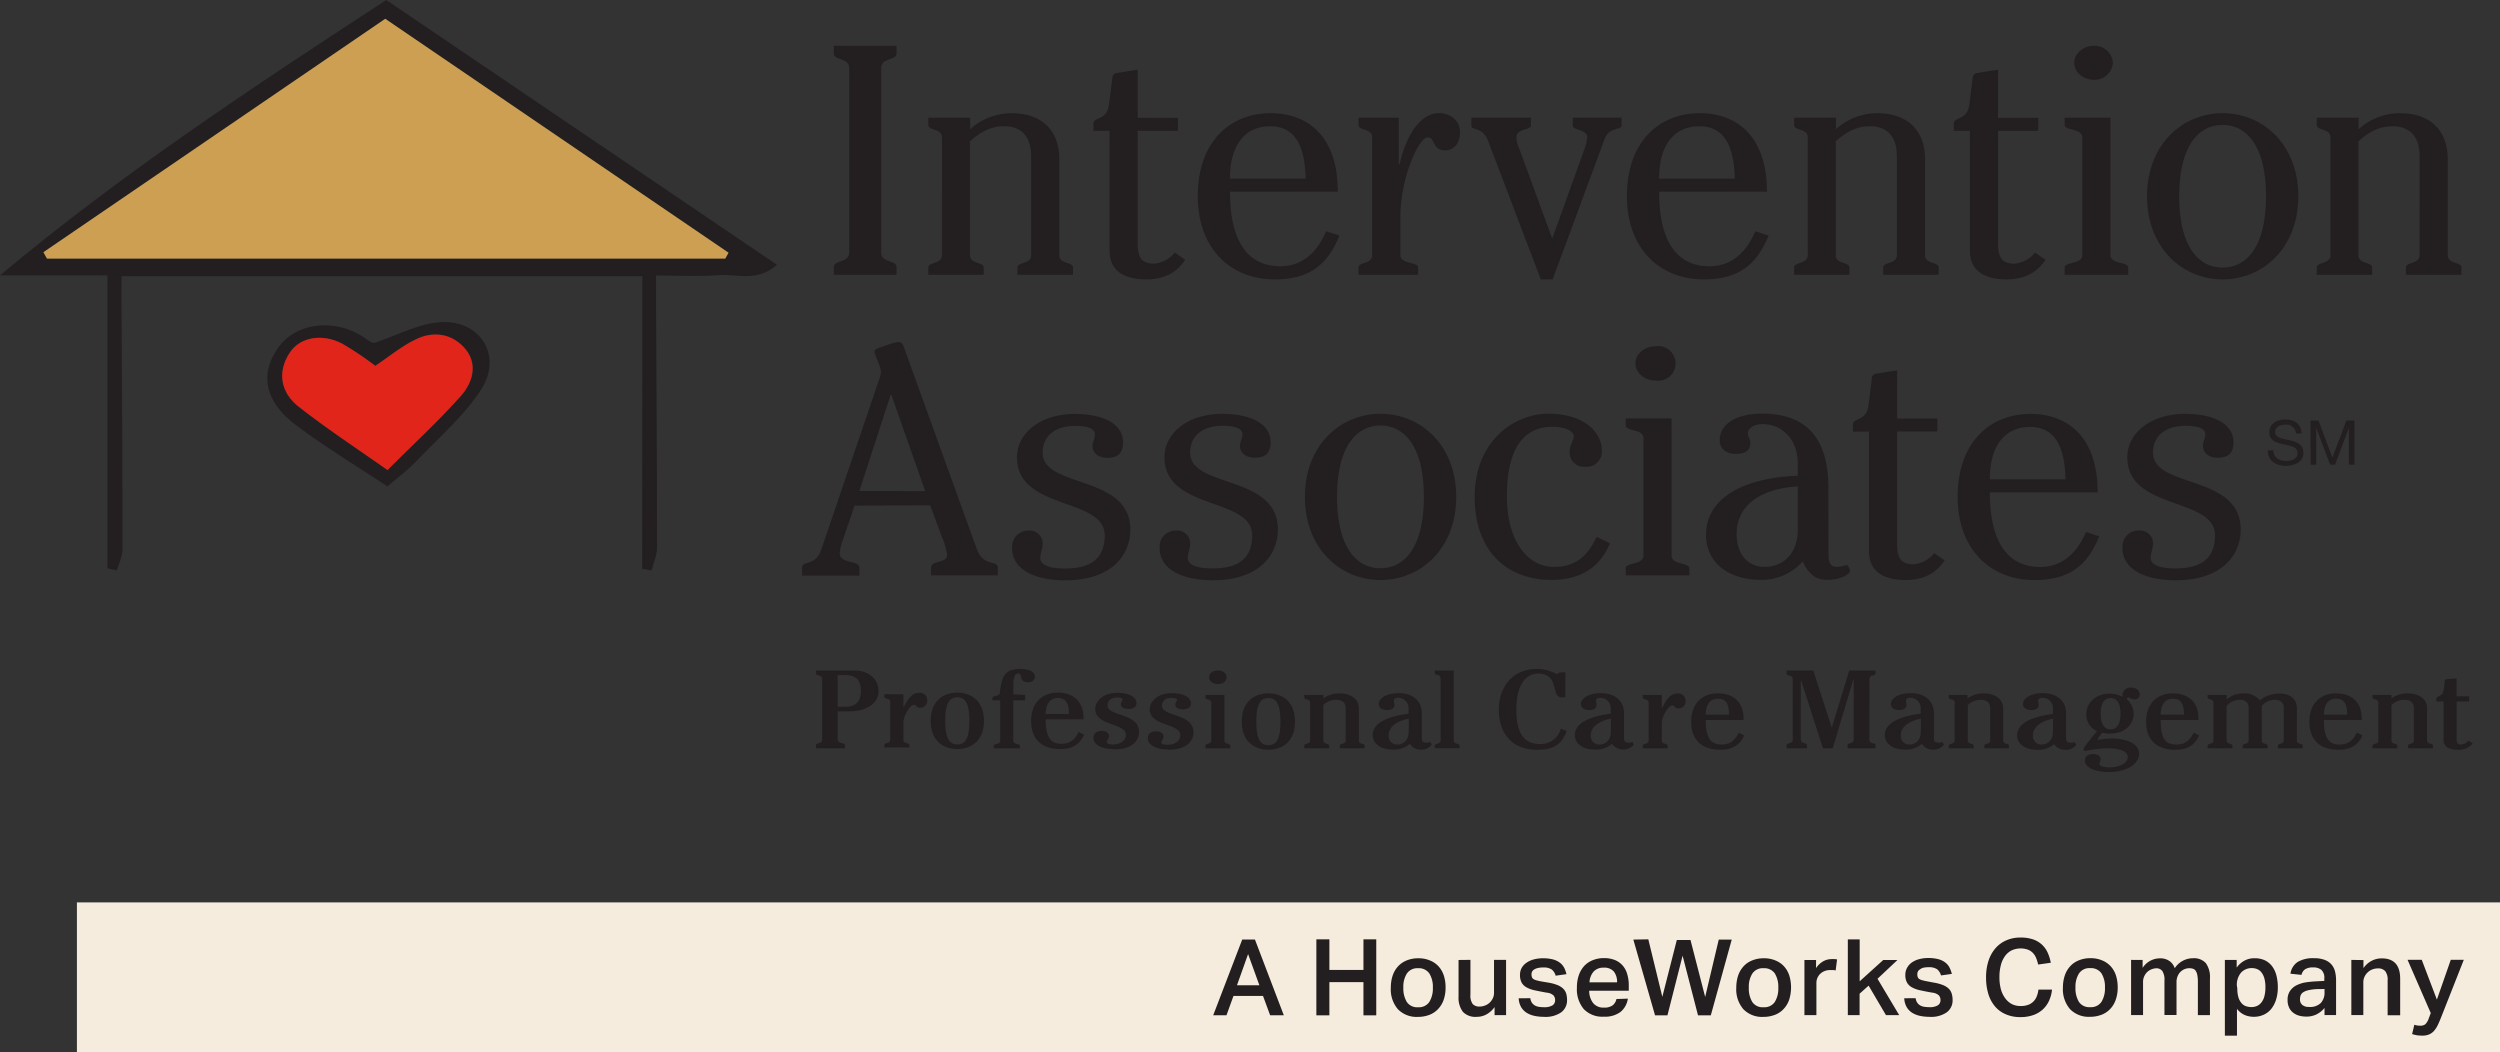
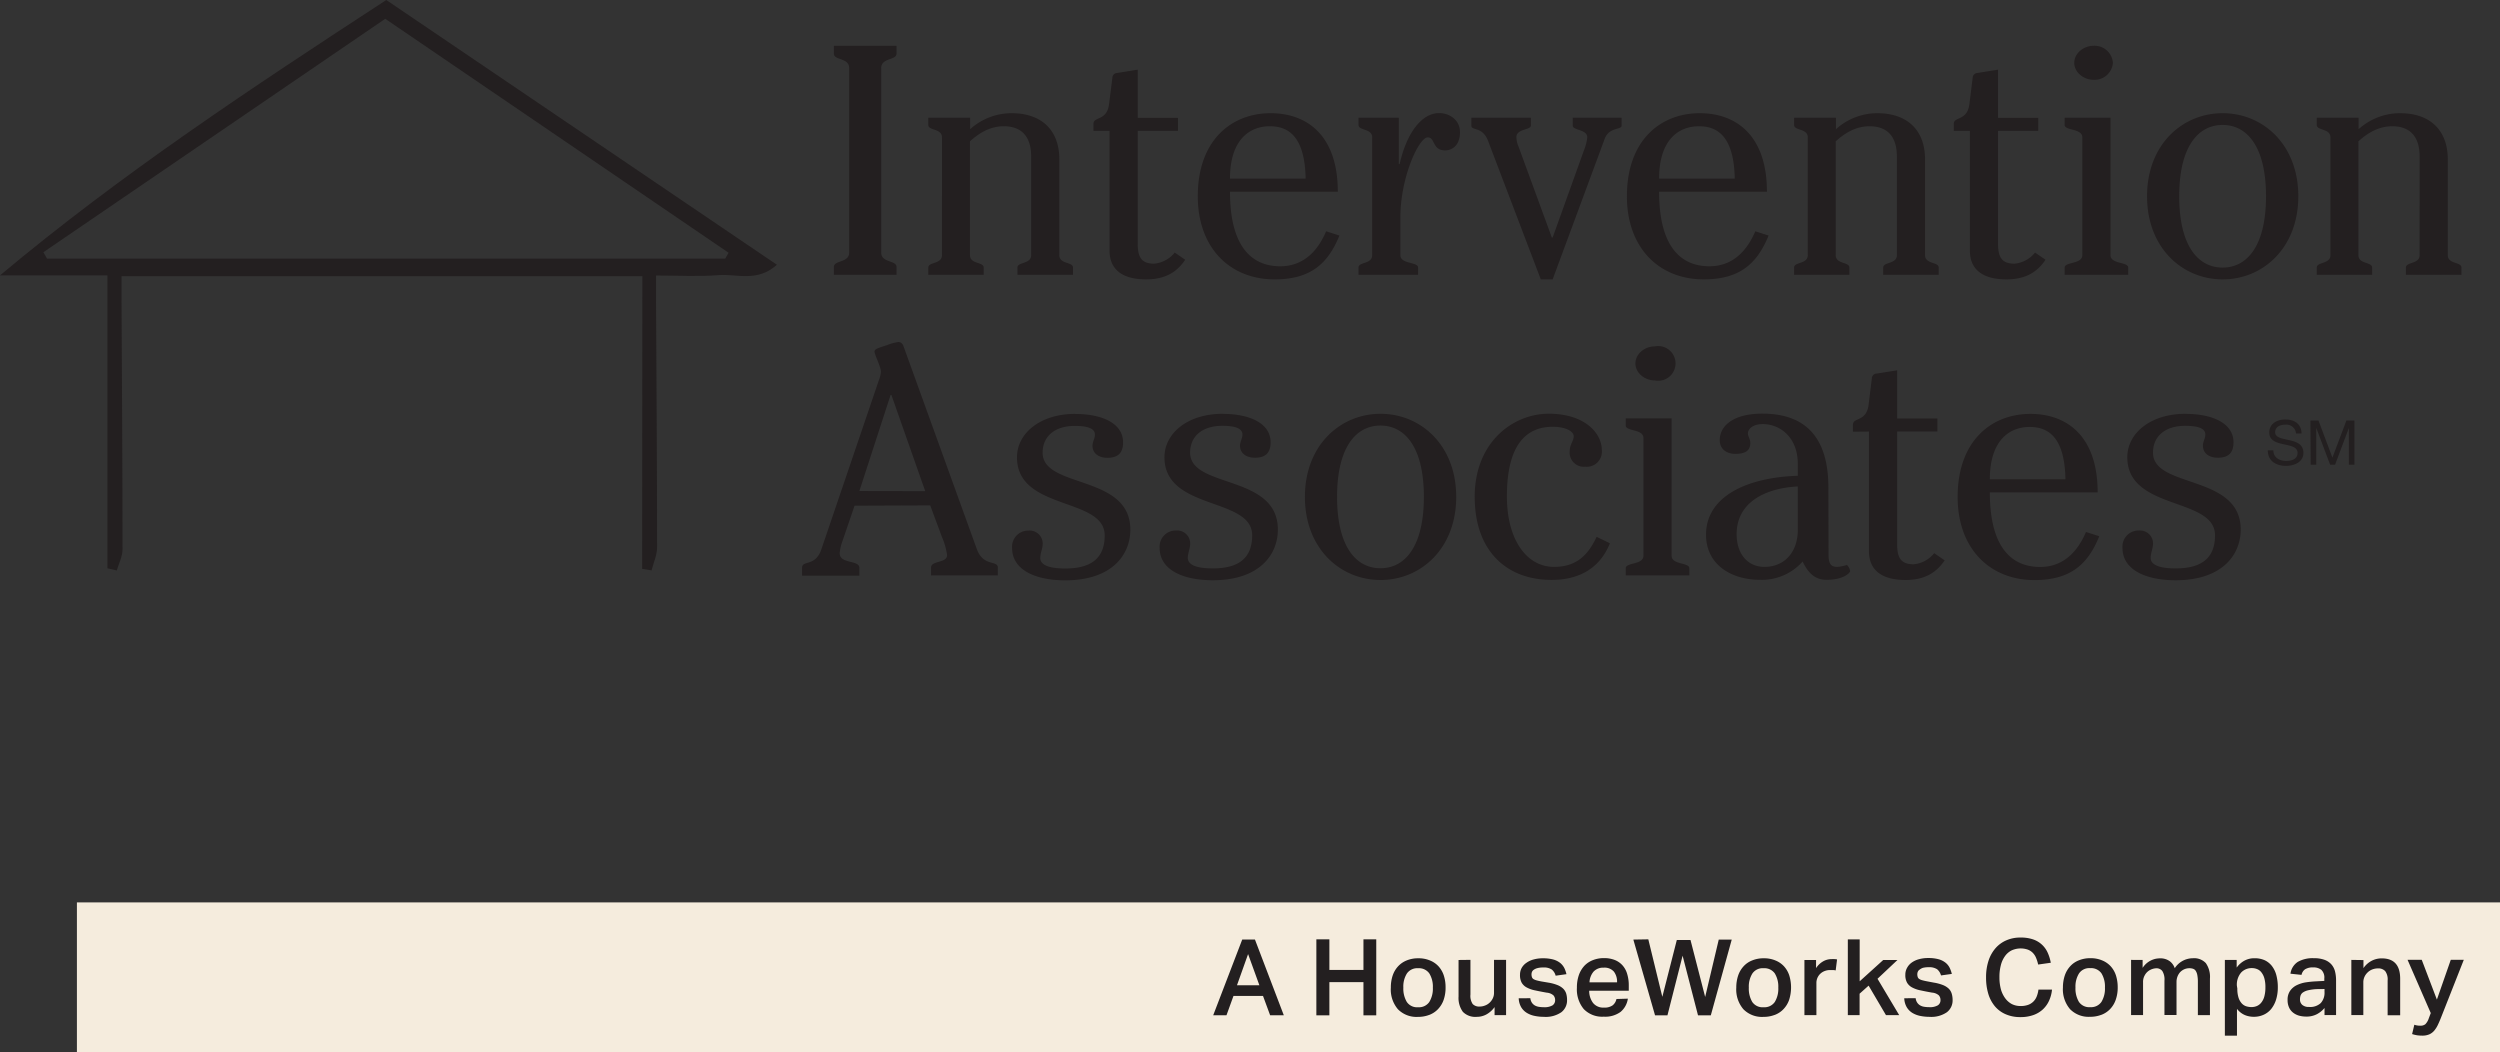
<svg xmlns="http://www.w3.org/2000/svg" viewBox="0 0 576 242.38">
  <rect x="0" y="0" width="576" height="242.38" fill="#333333" stroke="none" />
  <defs>
    <style>.cls-1{fill:none;}.cls-2{fill:#f5ecdd;}.cls-3{clip-path:url(#clip-path);}.cls-4{fill:#231f20;}.cls-5{fill:#cc9f53;}.cls-6{fill:#e1251b;}</style>
    <clipPath id="clip-path" transform="translate(0 0)">
      <rect class="cls-1" width="576" height="242.38" />
    </clipPath>
  </defs>
  <g id="Layer_2" data-name="Layer 2">
    <g id="Layer_1-2" data-name="Layer 1">
      <rect class="cls-2" x="17.72" y="207.91" width="558.28" height="34.47" />
      <g class="cls-3">
        <path class="cls-4" d="M555.75,238.25a8.31,8.31,0,0,0,1.15.28,8.49,8.49,0,0,0,1.17.08,4.05,4.05,0,0,0,1.65-.3,3.25,3.25,0,0,0,1.16-.89,6.49,6.49,0,0,0,.88-1.45c.27-.57.54-1.23.84-2l5.06-12.83h-3l-3.2,9.17-3.49-9.17H554.7l5.35,12.27-.46,1.22a3.53,3.53,0,0,1-.78,1.34,1.75,1.75,0,0,1-1.15.35,4.07,4.07,0,0,1-1.4-.22Zm-14-17.09v12.71h2.76v-7.58a3,3,0,0,1,.26-1.21,3.21,3.21,0,0,1,.7-1,3.11,3.11,0,0,1,1.06-.7,3.58,3.58,0,0,1,1.36-.26,2.11,2.11,0,0,1,1.66.63,3.18,3.18,0,0,1,.56,2.16v8H553v-8.41q0-4.69-4.25-4.69a5,5,0,0,0-2.29.54,5.29,5.29,0,0,0-1.92,1.71v-1.86Zm-6.18,12.71h2.66v-7.94a8.41,8.41,0,0,0-.23-2.07,3.87,3.87,0,0,0-.82-1.63,3.94,3.94,0,0,0-1.57-1.07,6.93,6.93,0,0,0-2.51-.39,6.86,6.86,0,0,0-3.69.85,3.87,3.87,0,0,0-1.69,2.72l2.55.27a2.1,2.1,0,0,1,.81-1.28,3.4,3.4,0,0,1,1.92-.44,2.88,2.88,0,0,1,1.82.55,2.42,2.42,0,0,1,.7,2V226l-1.88.1a23.36,23.36,0,0,0-2.35.23,7.45,7.45,0,0,0-2.11.65,4,4,0,0,0-1.53,1.29,3.56,3.56,0,0,0-.59,2.13,4,4,0,0,0,.33,1.7,3.18,3.18,0,0,0,.91,1.19,3.94,3.94,0,0,0,1.35.7,6.16,6.16,0,0,0,1.69.23,5.15,5.15,0,0,0,2.49-.56,5.92,5.92,0,0,0,1.74-1.42Zm0-6v.73a3.5,3.5,0,0,1-.88,2.52A3.57,3.57,0,0,1,532,232a2.26,2.26,0,0,1-1.55-.47,1.61,1.61,0,0,1-.53-1.29,2.73,2.73,0,0,1,.13-.87,1.48,1.48,0,0,1,.55-.71,3.6,3.6,0,0,1,1.19-.5,11.26,11.26,0,0,1,2-.27Zm-20.19-.74a4.27,4.27,0,0,1,1-3.08,3.33,3.33,0,0,1,2.46-1,3.08,3.08,0,0,1,1.17.22,2.27,2.27,0,0,1,1,.74,3.91,3.91,0,0,1,.69,1.37,7.33,7.33,0,0,1,.25,2.09,7.77,7.77,0,0,1-.24,2.08A3.84,3.84,0,0,1,521,231a2.64,2.64,0,0,1-1,.78,3.16,3.16,0,0,1-1.27.25,4.05,4.05,0,0,1-1.26-.2,2.48,2.48,0,0,1-1-.68,3.55,3.55,0,0,1-.72-1.31,6.71,6.71,0,0,1-.27-2.07Zm-2.77,11.49h2.79v-6.18a4.58,4.58,0,0,0,1.84,1.44,5.35,5.35,0,0,0,2,.39,5.41,5.41,0,0,0,2.32-.48,4.74,4.74,0,0,0,1.75-1.36,6.49,6.49,0,0,0,1.11-2.16,9.36,9.36,0,0,0,.39-2.79,10.63,10.63,0,0,0-.33-2.75,6,6,0,0,0-1-2.12,4.59,4.59,0,0,0-1.67-1.36,5.54,5.54,0,0,0-2.35-.47,4.75,4.75,0,0,0-2.33.55,5.43,5.43,0,0,0-1.8,1.6v-1.76h-2.72ZM491,221.16v12.71h2.76v-7.6a3,3,0,0,1,.35-1.49,3.06,3.06,0,0,1,.81-1,3.19,3.19,0,0,1,1-.53,3.37,3.37,0,0,1,.88-.16,1.71,1.71,0,0,1,1.39.62,3.67,3.67,0,0,1,.5,2.24v7.9h2.78v-7.65a3.42,3.42,0,0,1,.2-1.14,3.27,3.27,0,0,1,.57-1,3,3,0,0,1,.95-.71,2.92,2.92,0,0,1,1.29-.27,2.37,2.37,0,0,1,.83.14,1.15,1.15,0,0,1,.6.49,2.79,2.79,0,0,1,.36,1,8.22,8.22,0,0,1,.12,1.54v7.63h2.78v-8.38a5.5,5.5,0,0,0-.95-3.6,3.69,3.69,0,0,0-3-1.12,5,5,0,0,0-4.16,2.3,3.33,3.33,0,0,0-1.17-1.63,3.66,3.66,0,0,0-2.1-.65,6.08,6.08,0,0,0-1,.08,4.77,4.77,0,0,0-3.13,2.12v-1.83Zm-6.85,12.66a5.48,5.48,0,0,0,2-1.31,5.88,5.88,0,0,0,1.3-2.12,8.44,8.44,0,0,0,.47-2.92,9,9,0,0,0-.4-2.71,5.84,5.84,0,0,0-1.2-2.11,5.48,5.48,0,0,0-2-1.38,6.69,6.69,0,0,0-2.69-.5,6.78,6.78,0,0,0-2.66.49,5.29,5.29,0,0,0-2,1.37,5.94,5.94,0,0,0-1.24,2.12,8.59,8.59,0,0,0-.43,2.76,7,7,0,0,0,1.64,5,6,6,0,0,0,4.62,1.76,7.09,7.09,0,0,0,2.54-.44m-5.12-3a6,6,0,0,1-.79-3.3,5.68,5.68,0,0,1,.82-3.26,2.87,2.87,0,0,1,2.58-1.21,2.93,2.93,0,0,1,2.58,1.19,5.81,5.81,0,0,1,.81,3.28,5.87,5.87,0,0,1-.81,3.31,2.9,2.9,0,0,1-2.58,1.21,2.87,2.87,0,0,1-2.61-1.22M469.66,228a6.52,6.52,0,0,1-.4,1.58,3.45,3.45,0,0,1-.77,1.18,3.33,3.33,0,0,1-1.21.76,5,5,0,0,1-1.75.27,4.5,4.5,0,0,1-2-.45A4.57,4.57,0,0,1,462,230a6.39,6.39,0,0,1-1-2.09,10.68,10.68,0,0,1-.33-2.77,10.44,10.44,0,0,1,.32-2.73,6,6,0,0,1,.94-2.09,4.18,4.18,0,0,1,1.53-1.34,5.06,5.06,0,0,1,3.71-.2,3.14,3.14,0,0,1,1.16.73,3.51,3.51,0,0,1,.77,1.16,8.68,8.68,0,0,1,.49,1.56l2.91-.41a9.63,9.63,0,0,0-.75-2.4,5.65,5.65,0,0,0-3.38-3,8.64,8.64,0,0,0-2.84-.41,8,8,0,0,0-3.22.62,7,7,0,0,0-2.52,1.81,8.33,8.33,0,0,0-1.63,2.9,12.14,12.14,0,0,0-.57,3.86,12.84,12.84,0,0,0,.52,3.8,8.11,8.11,0,0,0,1.54,2.88,6.71,6.71,0,0,0,2.5,1.82,8.29,8.29,0,0,0,3.36.64,8.68,8.68,0,0,0,3-.48,6.32,6.32,0,0,0,2.2-1.33,6.26,6.26,0,0,0,1.41-2,7.93,7.93,0,0,0,.66-2.52Zm-30.92,2a4.39,4.39,0,0,0,.58,2.07,3.88,3.88,0,0,0,1.3,1.31,5.68,5.68,0,0,0,1.82.69,10.51,10.51,0,0,0,2.12.21,6.32,6.32,0,0,0,4-1.06,3.42,3.42,0,0,0,1.32-2.8,5.17,5.17,0,0,0-.2-1.47,2.76,2.76,0,0,0-.69-1.16,4.21,4.21,0,0,0-1.35-.84,10,10,0,0,0-2.11-.56L444,226.1c-.44-.08-.81-.17-1.1-.25a2.46,2.46,0,0,1-.7-.29.84.84,0,0,1-.35-.44,1.94,1.94,0,0,1-.1-.69,1.48,1.48,0,0,1,.11-.53,1.1,1.1,0,0,1,.41-.49A2.72,2.72,0,0,1,443,223a4.89,4.89,0,0,1,1.32-.15,3.32,3.32,0,0,1,2,.47,2.83,2.83,0,0,1,.89,1.42l2.49-.35a6.75,6.75,0,0,0-.49-1.39,3.44,3.44,0,0,0-.93-1.17,4.4,4.4,0,0,0-1.59-.81,8.81,8.81,0,0,0-2.44-.29,7.76,7.76,0,0,0-2.11.27,5.14,5.14,0,0,0-1.67.77,3.6,3.6,0,0,0-1.08,1.22,3.19,3.19,0,0,0-.4,1.6,3.51,3.51,0,0,0,.4,1.82,2.9,2.9,0,0,0,1.17,1.1,6.8,6.8,0,0,0,1.93.67c.77.17,1.65.34,2.66.52a2.69,2.69,0,0,1,1.56.63,1.62,1.62,0,0,1,.38,1.08,1.38,1.38,0,0,1-.62,1.22,3.61,3.61,0,0,1-2,.42,7,7,0,0,1-1.15-.09,2.68,2.68,0,0,1-.94-.33,2.08,2.08,0,0,1-.67-.65,2.21,2.21,0,0,1-.34-1Zm-13-13.56v17.45h2.71v-4.94l2.08-1.86,4,6.8h3.05l-5-8.38,4.6-4.33H433.9l-5.43,4.91v-9.65Zm-10,4.74v12.71h2.76v-7.46a2.91,2.91,0,0,1,.82-2,3,3,0,0,1,1-.67,3.42,3.42,0,0,1,1.37-.26q.34,0,.66,0a2.7,2.7,0,0,1,.59.09l.32-2.54a5.17,5.17,0,0,0-.55-.07,6.81,6.81,0,0,0-.7,0,3.88,3.88,0,0,0-2,.54,4.76,4.76,0,0,0-1.59,1.54v-1.88Zm-6.85,12.66a5.39,5.39,0,0,0,2-1.31,5.9,5.9,0,0,0,1.31-2.12,9.44,9.44,0,0,0,.06-5.63,5.84,5.84,0,0,0-1.2-2.11,5.48,5.48,0,0,0-2-1.38,6.69,6.69,0,0,0-2.69-.5,6.78,6.78,0,0,0-2.66.49,5.29,5.29,0,0,0-2,1.37,5.94,5.94,0,0,0-1.24,2.12,8.59,8.59,0,0,0-.43,2.76,7,7,0,0,0,1.64,5,6,6,0,0,0,4.62,1.76,7.09,7.09,0,0,0,2.54-.44m-5.12-3a6,6,0,0,1-.79-3.3,5.68,5.68,0,0,1,.82-3.26,2.87,2.87,0,0,1,2.58-1.21,2.93,2.93,0,0,1,2.58,1.19,5.81,5.81,0,0,1,.81,3.28,5.87,5.87,0,0,1-.81,3.31,2.9,2.9,0,0,1-2.58,1.21,2.87,2.87,0,0,1-2.61-1.22m-27.4-14.37,5,17.45h2.86l3.49-13.74,3.55,13.74h2.95l4.82-17.45H396l-3.13,13.22-3.38-13.13h-3.15L383,229.67l-3.23-13.25Zm-10.1,9.85a4.08,4.08,0,0,1,.93-2.46,3,3,0,0,1,2.34-.92,2.86,2.86,0,0,1,2.35.91,3.81,3.81,0,0,1,.73,2.47Zm6.21,3.84a2.5,2.5,0,0,1-.88,1.46,3.21,3.21,0,0,1-2,.52,3,3,0,0,1-2.52-1.08,4.64,4.64,0,0,1-.88-2.81h9.12V227a8.64,8.64,0,0,0-.35-2.53,5.08,5.08,0,0,0-1.05-2,4.74,4.74,0,0,0-1.78-1.27,6.59,6.59,0,0,0-2.54-.45,6.75,6.75,0,0,0-2.51.45,5.39,5.39,0,0,0-2,1.32,6.21,6.21,0,0,0-1.27,2.14,8.72,8.72,0,0,0-.45,2.91,7.08,7.08,0,0,0,1.58,4.92,5.88,5.88,0,0,0,4.61,1.75,6,6,0,0,0,3.86-1.09,4.85,4.85,0,0,0,1.69-3.06ZM349.91,230a4.39,4.39,0,0,0,.58,2.07,3.82,3.82,0,0,0,1.31,1.31,5.51,5.51,0,0,0,1.82.69,10.34,10.34,0,0,0,2.11.21,6.32,6.32,0,0,0,4-1.06,3.42,3.42,0,0,0,1.32-2.8,5.18,5.18,0,0,0-.19-1.47,2.79,2.79,0,0,0-.7-1.16,4.1,4.1,0,0,0-1.35-.84,9.8,9.8,0,0,0-2.11-.56l-1.59-.27c-.44-.08-.81-.17-1.1-.25a2.73,2.73,0,0,1-.7-.29.84.84,0,0,1-.35-.44,1.94,1.94,0,0,1-.1-.69,1.48,1.48,0,0,1,.11-.53,1.13,1.13,0,0,1,.42-.49,2.51,2.51,0,0,1,.82-.37,4.79,4.79,0,0,1,1.32-.15,3.29,3.29,0,0,1,2,.47,2.7,2.7,0,0,1,.89,1.42l2.49-.35a6.72,6.72,0,0,0-.48-1.39,3.7,3.7,0,0,0-.93-1.17,4.57,4.57,0,0,0-1.59-.81,8.89,8.89,0,0,0-2.45-.29,7.81,7.81,0,0,0-2.11.27,5,5,0,0,0-1.66.77A3.53,3.53,0,0,0,350.6,223a3.3,3.3,0,0,0-.39,1.6,3.62,3.62,0,0,0,.39,1.82,2.9,2.9,0,0,0,1.17,1.1,6.91,6.91,0,0,0,1.93.67c.77.17,1.66.34,2.67.52a2.65,2.65,0,0,1,1.55.63,1.62,1.62,0,0,1,.38,1.08,1.4,1.4,0,0,1-.61,1.22,3.67,3.67,0,0,1-2,.42,7.06,7.06,0,0,1-1.15-.09,2.76,2.76,0,0,1-.94-.33,2.08,2.08,0,0,1-.67-.65,2.32,2.32,0,0,1-.34-1Zm-13.86-8.82v8.43a5.4,5.4,0,0,0,1,3.52,4,4,0,0,0,3.19,1.15,4.65,4.65,0,0,0,2.2-.54,5.71,5.71,0,0,0,1.91-1.71v1.86H347V221.16h-2.78v7.58a2.85,2.85,0,0,1-.3,1.32,3.27,3.27,0,0,1-.76,1,3.08,3.08,0,0,1-1.06.63,3.32,3.32,0,0,1-1.18.22,2.06,2.06,0,0,1-1.61-.58,3.35,3.35,0,0,1-.52-2.18v-8Zm-6.76,12.66a5.44,5.44,0,0,0,2-1.31,5.9,5.9,0,0,0,1.31-2.12,8.44,8.44,0,0,0,.46-2.92,8.7,8.7,0,0,0-.4-2.71,5.84,5.84,0,0,0-1.2-2.11,5.39,5.39,0,0,0-2-1.38,6.69,6.69,0,0,0-2.69-.5,6.78,6.78,0,0,0-2.66.49,5.46,5.46,0,0,0-2,1.37,5.94,5.94,0,0,0-1.24,2.12,8.59,8.59,0,0,0-.42,2.76,7,7,0,0,0,1.63,5,6,6,0,0,0,4.62,1.76,7.18,7.18,0,0,0,2.55-.44m-5.12-3a6,6,0,0,1-.8-3.3,5.68,5.68,0,0,1,.82-3.26,2.9,2.9,0,0,1,2.58-1.21,2.93,2.93,0,0,1,2.58,1.19,5.81,5.81,0,0,1,.82,3.28,5.87,5.87,0,0,1-.82,3.31,2.9,2.9,0,0,1-2.58,1.21,2.85,2.85,0,0,1-2.6-1.22m-20.84,3.08h3v-7.65h7.85v7.65h2.95V216.42h-2.95v7.06h-7.85v-7.06h-3ZM285,227l2.56-7.18,2.6,7.18Zm-5.48,6.92h3.06l1.61-4.45H291l1.64,4.45h3.15l-6.65-17.45h-2.93Z" transform="translate(0 0)" />
        <path class="cls-4" d="M10,58.11l.83,1.47H167.1l.76-1.35L88.76,4.33,10,58.11m138,5.53H28c0,1.89,0,3.67,0,5.45.09,19.16.23,38.33.23,57.49,0,1.62-.86,3.24-1.32,4.86l-2.16-.51V63.45H0C28,40,58.06,20.19,89,0l90,61c-4.56,4.11-9.27,2.05-13.44,2.39-4.53.37-9.12.09-14.41.09v5.63c.1,19,.24,38,.24,57,0,1.77-.82,3.54-1.27,5.31l-2.17-.36Z" transform="translate(0 0)" />
-         <path class="cls-4" d="M89.3,108.31c6.15-6.17,11.87-11.42,17-17.21,2.59-2.95,4-7.08.91-10.71A9,9,0,0,0,96.1,78.06c-3.37,1.53-6.3,4-9.63,6.23a75.55,75.55,0,0,0-7.63-5.11c-4.63-2.41-9.6-1.46-11.92,1.87-2.93,4.18-2.58,9.11,1.87,12.63,6.46,5.1,13.4,9.6,20.51,14.63m-.06,3.75c-7.33-4.86-14.44-9.14-21-14.08-7.45-5.57-8.53-12.17-3.77-18.36,4.13-5.36,12.92-6.24,19.35-1.9,1.1.75,2.12,1.62,2.82,1.14,4.85-1.61,9.61-4.19,14.56-4.61,9.37-.79,14.74,7.7,9.62,15.56-4,6.12-9.79,11.08-14.9,16.44-1.84,1.93-4,3.54-6.63,5.81" transform="translate(0 0)" />
-         <path class="cls-5" d="M10,58.11,88.76,4.33l79.1,53.9c-.25.45-.5.9-.76,1.35H10.82L10,58.11" transform="translate(0 0)" />
-         <path class="cls-6" d="M89.3,108.31c-7.11-5-14-9.53-20.51-14.63-4.45-3.52-4.8-8.45-1.87-12.63,2.32-3.33,7.29-4.28,11.92-1.87a75.55,75.55,0,0,1,7.63,5.11c3.33-2.21,6.26-4.7,9.63-6.23,4-1.81,8.16-1.15,11.09,2.33s1.68,7.76-.91,10.71c-5.11,5.79-10.83,11-17,17.21" transform="translate(0 0)" />
        <path class="cls-4" d="M503.57,95.34c-8.25,0-13.44,4.6-13.44,10,0,12.36,20.21,9.12,20.21,18,0,5.51-3.43,7.62-9.08,7.62-4.45,0-5.75-1.13-5.75-2.42,0-1.13.55-2.18.55-3.31a3,3,0,0,0-3.24-3,3.71,3.71,0,0,0-3.8,4c0,5.12,5.47,7.46,12.24,7.46,10.75,0,15-5.88,15-11.68,0-12.82-20.21-9.42-20.21-17.72,0-3.69,2.69-6.18,7.42-6.18,3.34,0,4.64.76,4.64,2,0,.9-.56,1.66-.56,2.56,0,1.81,1.48,2.79,3.43,2.79,2.32,0,3.62-1,3.62-3.54,0-4.45-4.92-6.56-11-6.56m-45.14,15.07c0-8.89,4.45-12.06,9.17-12.06,4.36,0,8.07,2.42,8.25,12.06Zm22.15,12.14c-1.85,4.37-5.1,8.06-10.57,8.06-5.74,0-11.58-3.46-11.58-17.18h24.84c0-13.12-7.23-18.09-15.48-18.09-8.9,0-16.78,6.11-16.78,19.14,0,11.91,7.42,19.15,17.71,19.15,8.34,0,12.33-3.69,14.92-10.1Zm-50-23.14V127c0,4.52,3.15,6.63,8.44,6.63,4.17,0,6.95-1.51,9-4.52l-2.41-1.66a6.85,6.85,0,0,1-4.73,2.56c-2.69,0-3.8-1.2-3.8-4.52V99.41h9.27v-3h-9.27V85.32l-4.73.75a1.14,1.14,0,0,0-1.11,1.13l-.74,6c-.46,4.07-3.62,2.87-3.62,4.68v1.58ZM414.21,122.1c0,5.05-3,8.51-7.69,8.51-3.8,0-6.4-2.93-6.4-7.53,0-7.46,6.77-10.63,14.09-11Zm7.05-9.8c0-13.12-6.86-17-15.21-17-6.67,0-9.82,2.79-9.82,6.11,0,2,1.48,3.16,3.61,3.16,2.6,0,3.43-1,3.43-2.49,0-.9-.55-1.58-.55-2.18,0-1.06,1.11-2.19,3.43-2.19,4,0,8.06,3.09,8.06,9.12v2.79c-11.86.38-21.14,4.82-21.14,13.57,0,6.93,5.85,10.4,12.43,10.4a12.54,12.54,0,0,0,9.83-4.22c1.39,2.94,3.05,4.22,5.56,4.22,3.8,0,5.37-1.58,5.37-2a2.3,2.3,0,0,0-.74-1.43,8.42,8.42,0,0,1-2.22.45c-1.3,0-2-.52-2-2.78ZM376.8,83.73c0,2.19,2.13,3.92,4.45,3.92a4,4,0,1,0,0-7.84c-2.32,0-4.45,1.74-4.45,3.92m12.42,48.84v-1.65c0-1.36-4.08-.76-4.08-2.87V96.4H374.57v1.65c0,1.36,4.08.76,4.08,2.87v27.13c0,2.11-4.08,1.51-4.08,2.87v1.65Zm-21.36-8.89c-2.13,4.6-5,6.93-9.83,6.93-6.12,0-10.84-6-10.84-16.28,0-12.36,4.82-16,10.56-16,3,0,4.83,1.06,4.83,2.19s-.93,1.81-.93,3.54a3.27,3.27,0,0,0,3.61,3.47,3.48,3.48,0,0,0,3.8-3.84c0-3.85-3.89-8.37-12.23-8.37-8.16,0-17.06,6.48-17.06,19.14s7.51,19.15,17.71,19.15c7.32,0,11.49-3.54,13.44-8.44Zm-59.8-9.2c0-11.3,4.27-16.43,10-16.43s10,5.13,10,16.43-4.27,16.44-10,16.44-10-5.13-10-16.44m-7.41,0c0,11.91,8.15,19.15,17.43,19.15s17.43-7.24,17.43-19.15-8.16-19.14-17.43-19.14-17.43,7.24-17.43,19.14M281.73,95.34c-8.25,0-13.44,4.6-13.44,10,0,12.36,20.21,9.12,20.21,18,0,5.51-3.43,7.62-9.08,7.62-4.45,0-5.75-1.13-5.75-2.42,0-1.13.55-2.18.55-3.31a3,3,0,0,0-3.24-3,3.71,3.71,0,0,0-3.8,4c0,5.12,5.47,7.46,12.24,7.46,10.75,0,15-5.88,15-11.68,0-12.82-20.22-9.42-20.22-17.72,0-3.69,2.69-6.18,7.42-6.18,3.34,0,4.64.76,4.64,2,0,.9-.56,1.66-.56,2.56,0,1.81,1.48,2.79,3.43,2.79,2.32,0,3.62-1,3.62-3.54,0-4.45-4.92-6.56-11-6.56m-34,0c-8.25,0-13.44,4.6-13.44,10,0,12.36,20.21,9.12,20.21,18,0,5.51-3.43,7.62-9.09,7.62-4.45,0-5.75-1.13-5.75-2.42,0-1.13.56-2.18.56-3.31a3,3,0,0,0-3.25-3,3.71,3.71,0,0,0-3.8,4c0,5.12,5.47,7.46,12.24,7.46,10.75,0,15-5.88,15-11.68,0-12.82-20.21-9.42-20.21-17.72,0-3.69,2.69-6.18,7.42-6.18,3.33,0,4.63.76,4.63,2,0,.9-.56,1.66-.56,2.56,0,1.81,1.49,2.79,3.43,2.79,2.32,0,3.62-1,3.62-3.54,0-4.45-4.91-6.56-11-6.56M198,113.13,205.19,91h.19l7.79,22.16Zm16.32,3.31,2.69,7.24a16,16,0,0,1,1.2,4.22c0,1.89-3.7,1.21-3.7,2.87v1.8h15.39v-1.8c0-1.74-3.34-.16-4.83-4.23L208.25,80c-.27-.9-.74-1.2-1.29-1.2a12.18,12.18,0,0,0-2.69.75c-2.13.68-2.78.91-2.78,1.43,0,.76,1.48,3.55,1.48,4.68a6.53,6.53,0,0,1-.46,1.88l-13.26,39c-1.39,4.14-4.45,2.41-4.45,4.3v1.8H198v-1.8c0-1.89-4.54-.83-4.54-3.4a10.78,10.78,0,0,1,.65-2.79l2.78-8.14Z" transform="translate(0 0)" />
        <path class="cls-4" d="M546.54,63.31V61.65c0-1.35-3.16-.75-3.16-2.86V32.56c2-1.81,4.55-3.47,7.79-3.47,4.45,0,6.31,2.79,6.31,6.94V58.79c0,2.11-3.16,1.51-3.16,2.86v1.66h12.8V61.65c0-1.35-3.15-.75-3.15-2.86V36.7c0-6.7-4.08-10.62-11-10.62a14.23,14.23,0,0,0-9.55,3.69V27.13h-9.64v1.66c0,1.36,3.15.75,3.15,2.86V58.79c0,2.11-3.15,1.51-3.15,2.86v1.66ZM502.09,45.22c0-11.3,4.27-16.43,10-16.43s10,5.13,10,16.43-4.27,16.43-10,16.43-10-5.12-10-16.43m-7.41,0c0,11.91,8.15,19.15,17.42,19.15s17.43-7.24,17.43-19.15-8.15-19.14-17.43-19.14-17.42,7.23-17.42,19.14M477.91,14.47c0,2.18,2.14,3.92,4.45,3.92a4.23,4.23,0,0,0,4.45-3.92,4.22,4.22,0,0,0-4.45-3.92c-2.31,0-4.45,1.73-4.45,3.92m12.43,48.84V61.65c0-1.35-4.08-.75-4.08-2.86V27.13H475.69v1.66c0,1.36,4.08.75,4.08,2.86V58.79c0,2.11-4.08,1.51-4.08,2.86v1.66ZM453.86,30.15V57.73c0,4.53,3.15,6.64,8.43,6.64,4.17,0,7-1.51,9-4.53l-2.42-1.65a6.86,6.86,0,0,1-4.72,2.56c-2.69,0-3.8-1.21-3.8-4.52V30.15h9.27v-3h-9.27V16.05l-4.73.76a1.15,1.15,0,0,0-1.12,1.13l-.74,5.95c-.46,4.07-3.61,2.87-3.61,4.67v1.59ZM426.1,63.31V61.65c0-1.35-3.15-.75-3.15-2.86V32.56c2-1.81,4.54-3.47,7.79-3.47,4.45,0,6.3,2.79,6.3,6.94V58.79c0,2.11-3.15,1.51-3.15,2.86v1.66h12.79V61.65c0-1.35-3.15-.75-3.15-2.86V36.7c0-6.7-4.08-10.62-11-10.62A14.21,14.21,0,0,0,423,29.77V27.13h-9.64v1.66c0,1.36,3.15.75,3.15,2.86V58.79c0,2.11-3.15,1.51-3.15,2.86v1.66ZM382.26,41.15c0-8.89,4.45-12.06,9.18-12.06,4.35,0,8.06,2.41,8.25,12.06Zm22.16,12.14c-1.86,4.37-5.1,8.06-10.57,8.06-5.75,0-11.59-3.47-11.59-17.18H407.1c0-13.12-7.23-18.09-15.48-18.09-8.9,0-16.78,6.1-16.78,19.14,0,11.91,7.42,19.15,17.71,19.15,8.34,0,12.33-3.7,14.93-10.1ZM357.73,64.37l12-32.41c1-2.72,3.89-2,3.89-3V27.13H362.36v1.81c0,1.13,3.34.83,3.34,2.71a10.6,10.6,0,0,1-.74,2.94l-7.23,20.13h-.19l-7.69-21a5.4,5.4,0,0,1-.47-2.11c0-2,3.34-1.58,3.34-2.71V27.13H339v1.81c0,1.28,2.6.08,3.89,3.62L355,64.37Zm-31-1.06V61.65c0-1.35-4.08-.75-4.08-2.86V50.05c0-9.2,4.26-18.4,6.3-18.4,1.76,0,1,3,4,3,1.39,0,3.43-.91,3.43-4.22,0-2.64-2.23-4.37-4.82-4.37-3.9,0-7.42,4.37-9.09,11.76h-.18V27.13H313v1.66c0,1.36,3.15.75,3.15,2.86V58.79c0,2.11-3.15,1.51-3.15,2.86v1.66ZM283.39,41.15c0-8.89,4.45-12.06,9.17-12.06,4.36,0,8.07,2.41,8.26,12.06Zm22.15,12.14c-1.85,4.37-5.1,8.06-10.57,8.06-5.74,0-11.58-3.47-11.58-17.18h24.84c0-13.12-7.23-18.09-15.48-18.09-8.9,0-16.78,6.1-16.78,19.14,0,11.91,7.42,19.15,17.71,19.15,8.34,0,12.33-3.7,14.92-10.1Zm-49.9-23.14V57.73c0,4.53,3.15,6.64,8.43,6.64,4.18,0,7-1.51,9-4.53l-2.41-1.65a6.9,6.9,0,0,1-4.73,2.56c-2.69,0-3.8-1.21-3.8-4.52V30.15h9.27v-3h-9.27V16.05l-4.73.76a1.13,1.13,0,0,0-1.11,1.13l-.75,5.95c-.46,4.07-3.61,2.87-3.61,4.67v1.59Zm-29,33.16V61.65c0-1.35-3.16-.75-3.16-2.86V32.56c2-1.81,4.55-3.47,7.79-3.47,4.45,0,6.31,2.79,6.31,6.94V58.79c0,2.11-3.16,1.51-3.16,2.86v1.66h12.8V61.65c0-1.35-3.15-.75-3.15-2.86V36.7c0-6.7-4.08-10.62-11-10.62a14.23,14.23,0,0,0-9.55,3.69V27.13h-9.64v1.66c0,1.36,3.15.75,3.15,2.86V58.79c0,2.11-3.15,1.51-3.15,2.86v1.66Zm-20.08,0V61.5c0-1.58-3.53-.9-3.53-3.31V15.68c0-2.42,3.53-1.74,3.53-3.32V10.55H192.12v1.81c0,1.58,3.53.9,3.53,3.32V58.19c0,2.41-3.53,1.73-3.53,3.31v1.81Z" transform="translate(0 0)" />
        <path class="cls-4" d="M532.38,107.07h1.29V98.6h0l3.19,8.47H538l3.18-8.47h0v8.47h1.28V96.89h-1.85l-3.22,8.55-3.21-8.55h-1.86Zm-2.09-7.2c-.09-2.24-1.67-3.22-3.75-3.22-1.86,0-3.7.91-3.7,3,0,1.87,1.64,2.34,3.27,2.7s3.25.6,3.25,2-1.35,1.85-2.58,1.85c-1.54,0-3-.74-3-2.45h-1.28c0,2.48,1.92,3.59,4.21,3.59,1.85,0,4-.87,4-3,0-2-1.62-2.56-3.25-2.93s-3.26-.56-3.26-1.82,1.14-1.74,2.28-1.74A2.22,2.22,0,0,1,529,99.87Z" transform="translate(0 0)" />
-         <path class="cls-4" d="M568.72,170.58a2.06,2.06,0,0,1-1.71.95c-.71,0-1-.34-1-1.13v-8.76h2.87v-1.22H566v-4.1l-2.26.15c-.83.05-.29,1.41-.9,3.13-.29.82-1.19.64-1.51,1.25v.79H563v8.63a2,2,0,0,0,1,2,4.68,4.68,0,0,0,2.19.48,4.16,4.16,0,0,0,3.52-1.45Zm-8.16,1.82v-.54c0-.72-1.36-.23-1.36-1.31v-7.4c0-2.35-2.29-3.4-4.48-3.4A6.5,6.5,0,0,0,551,160.9v-.79h-4.39v.54c0,.71,1.36.23,1.36,1.3v8.6c0,1.08-1.36.59-1.36,1.31v.54h5.75v-.54c0-.72-1.36-.23-1.36-1.31v-8.11a4.36,4.36,0,0,1,2.94-1.21c1.25,0,2.22.52,2.22,1.9v7.42c0,1.08-1.35.59-1.35,1.31v.54Zm-25.13-7.73c0-2.56,1.23-3.69,2.78-3.69,1.87,0,2.58,1.13,2.58,3.69Zm8.71,1.22v-.43c0-3.25-1.93-5.71-5.93-5.71-3.81,0-6.13,2.61-6.13,6.5,0,4.35,2.55,6.5,6.77,6.5,2.78,0,4.49-1.15,5.45-3.3l-1.26-.66c-.77,1.48-1.67,2.74-4,2.74-2.17,0-3.62-1.05-3.62-5.64Zm-35.51-5.78v.54c0,.71,1.35.23,1.35,1.3v8.6c0,1.08-1.35.59-1.35,1.31v.54h5.74v-.54c0-.72-1.36-.23-1.36-1.31v-7.91a4.07,4.07,0,0,1,3-1.41c1.39,0,2.07.72,2.07,1.75v7.57c0,1.08-1.36.59-1.36,1.31v.54h5.74v-.54c0-.72-1.35-.23-1.35-1.31v-7.91a4,4,0,0,1,3-1.41c1.38,0,2.06.72,2.06,1.75v7.57c0,1.08-1.35.59-1.35,1.31v.54h5.74v-.54c0-.72-1.36-.23-1.36-1.31v-7.32c0-2.25-1.58-3.38-3.87-3.43a7,7,0,0,0-4.64,1.56,4.7,4.7,0,0,0-3.65-1.61,6.11,6.11,0,0,0-4,1.36v-1Zm-10.81,4.56c0-2.56,1.23-3.69,2.78-3.69,1.87,0,2.58,1.13,2.58,3.69Zm8.71,1.22v-.43c0-3.25-1.93-5.71-5.93-5.71-3.81,0-6.13,2.61-6.13,6.5,0,4.35,2.55,6.5,6.77,6.5,2.78,0,4.49-1.15,5.45-3.3l-1.25-.66c-.78,1.48-1.68,2.74-4,2.74s-3.62-1.05-3.62-5.64Zm-20.25-5.06c1.58,0,2.29,1.38,2.29,3.6s-.71,3.61-2.29,3.61-2.29-1.38-2.29-3.61.71-3.6,2.29-3.6m-5.49,10.54c-.35.49-.71.9-.71,1.26s.16.38.52.38a28.21,28.21,0,0,1,4.77-.61c3.26,0,4.87.76,4.87,2.07s-1.87,2.33-4.16,2.33c-1.55,0-2.38-.36-2.38-.79s.29-.64.29-1.13c0-.69-.71-1.15-1.78-1.15s-1.84.51-1.84,1.46c0,1.76,2.52,2.68,5.49,2.68,5,0,7-2.45,7-4.14,0-2.33-2.74-3.59-6.42-3.59a21.37,21.37,0,0,0-3,.31c-.1,0-.16,0-.16-.13a13.14,13.14,0,0,1,1.09-1.51,6.42,6.42,0,0,0,1.68.21c4,0,5.52-2.51,5.52-4.46a4.29,4.29,0,0,0-1.55-3.45c0-.28.1-.41.29-.41.42,0,.61.43,1.48.43A1.07,1.07,0,0,0,493,160c0-.84-.71-1.58-2.06-1.58a1.82,1.82,0,0,0-1.9,2.12,7,7,0,0,0-3-.74c-2.84,0-5.36,1.89-5.36,4.81a4.24,4.24,0,0,0,2.45,3.84ZM473,168.58c0,1.67-.94,2.95-2.61,2.95a1.93,1.93,0,0,1-2-2.13c0-2.1,2.29-3.4,4.65-3.81Zm5,2.38a2.72,2.72,0,0,1-.78.16c-.8,0-1.19-.21-1.19-1v-5.71c0-3-2.13-4.71-5.42-4.71-2.51,0-4.51,1.1-4.51,2.51,0,.77.64,1.38,1.9,1.38s1.71-.51,1.71-1.2c0-.33-.13-.69-.13-.95,0-.41.32-.66,1-.66A2.35,2.35,0,0,1,473,163.1v1.39c-2.23.3-8.26,1.2-8.26,4.94,0,1.84,1.68,3.32,4.61,3.32a5.67,5.67,0,0,0,3.94-1.3,2.85,2.85,0,0,0,2.52,1.3,2.8,2.8,0,0,0,2.54-1.15Zm-15.13,1.44v-.54c0-.72-1.35-.23-1.35-1.31v-7.4c0-2.35-2.29-3.4-4.49-3.4a6.53,6.53,0,0,0-3.71,1.15v-.79H449v.54c0,.71,1.35.23,1.35,1.3v8.6c0,1.08-1.35.59-1.35,1.31v.54h5.74v-.54c0-.72-1.36-.23-1.36-1.31v-8.11a4.36,4.36,0,0,1,2.94-1.21c1.26,0,2.22.52,2.22,1.9v7.42c0,1.08-1.35.59-1.35,1.31v.54Zm-20.32-3.82c0,1.67-.94,2.95-2.61,2.95a1.93,1.93,0,0,1-2-2.13c0-2.1,2.3-3.4,4.65-3.81Zm5,2.38a2.71,2.71,0,0,1-.77.16c-.81,0-1.2-.21-1.2-1v-5.71c0-3-2.13-4.71-5.42-4.71-2.51,0-4.51,1.1-4.51,2.51,0,.77.64,1.38,1.9,1.38s1.71-.51,1.71-1.2c0-.33-.13-.69-.13-.95,0-.41.32-.66,1-.66a2.35,2.35,0,0,1,2.39,2.27v1.39c-2.23.3-8.26,1.2-8.26,4.94,0,1.84,1.68,3.32,4.61,3.32a5.67,5.67,0,0,0,3.94-1.3,2.85,2.85,0,0,0,2.52,1.3,2.78,2.78,0,0,0,2.54-1.15Zm-35.93-16.48v.66c0,.72,1.42.21,1.42,1.38v13.83c0,1.18-1.42.66-1.42,1.38v.67h4.71v-.67c0-.72-1.42-.2-1.42-1.38V156.83H415l5,15.57h2.26L427,156.63h.1v13.72c0,1.18-1.42.66-1.42,1.38v.67h6.45v-.67c0-.72-1.42-.2-1.42-1.38V156.52c0-1.17,1.42-.66,1.42-1.38v-.66h-6.06l-4,13.08H422l-4.22-13.08ZM393,164.67c0-2.56,1.23-3.69,2.78-3.69,1.87,0,2.58,1.13,2.58,3.69Zm8.71,1.22v-.43c0-3.25-1.93-5.71-5.93-5.71-3.81,0-6.13,2.61-6.13,6.5,0,4.35,2.55,6.5,6.77,6.5,2.78,0,4.49-1.15,5.45-3.3l-1.25-.66c-.78,1.48-1.68,2.74-4,2.74-2.16,0-3.62-1.05-3.62-5.64Zm-23.22-5.78v.54c0,.71,1.35.23,1.35,1.3v8.6c0,1.08-1.35.59-1.35,1.31v.54h5.74v-.54c0-.72-1.35-.23-1.35-1.31v-4c0-1.4,1.48-4,2.45-4,.64,0,.32.67,1.42.67a1.6,1.6,0,0,0,1.61-1.74,1.66,1.66,0,0,0-1.9-1.69c-1.71,0-2.58,1.51-3.52,3.33h-.06v-3Zm-7.35,8.47c0,1.67-.94,2.95-2.62,2.95a1.92,1.92,0,0,1-2-2.13c0-2.1,2.29-3.4,4.65-3.81Zm5,2.38a2.88,2.88,0,0,1-.78.16c-.81,0-1.19-.21-1.19-1v-5.71c0-3-2.13-4.71-5.42-4.71-2.52,0-4.52,1.1-4.52,2.51,0,.77.65,1.38,1.91,1.38s1.7-.51,1.7-1.2c0-.33-.12-.69-.12-.95,0-.41.32-.66,1-.66a2.36,2.36,0,0,1,2.39,2.27v1.39c-2.23.3-8.26,1.2-8.26,4.94,0,1.84,1.67,3.32,4.61,3.32a5.71,5.71,0,0,0,3.94-1.3,3.23,3.23,0,0,0,5.06.15Zm-16.52-3.09a4.76,4.76,0,0,1-4.81,3.55c-3.09,0-5.45-1.81-5.45-7.83,0-6.76,2.91-8.4,5-8.4,5.1,0,2.84,5.48,5.45,5.48h.84v-5.78h-1.32a.74.74,0,0,1-.65.35c-.51,0-1.77-1.12-4.64-1.12-5.49,0-8.71,4.15-8.71,9.32,0,5.68,3.16,9.39,9,9.31,3.45,0,5.48-1.12,6.64-4.32Zm-29.06-13.39V155c0,.72,1.35.23,1.35,1.31v14.23c0,1.08-1.35.59-1.35,1.31v.54h5.74v-.54c0-.72-1.36-.23-1.36-1.31V154.48Zm-6,14.1c0,1.67-.94,2.95-2.61,2.95a1.93,1.93,0,0,1-2-2.13c0-2.1,2.29-3.4,4.65-3.81Zm5,2.38a2.79,2.79,0,0,1-.78.16c-.8,0-1.19-.21-1.19-1v-5.71c0-3-2.13-4.71-5.42-4.71-2.51,0-4.51,1.1-4.51,2.51,0,.77.64,1.38,1.9,1.38s1.71-.51,1.71-1.2c0-.33-.13-.69-.13-.95,0-.41.32-.66,1-.66a2.35,2.35,0,0,1,2.39,2.27v1.39c-2.23.3-8.26,1.2-8.26,4.94,0,1.84,1.68,3.32,4.61,3.32a5.67,5.67,0,0,0,3.94-1.3,2.85,2.85,0,0,0,2.51,1.3,2.8,2.8,0,0,0,2.55-1.15Zm-15.13,1.44v-.54c0-.72-1.35-.23-1.35-1.31v-7.4c0-2.35-2.29-3.4-4.49-3.4a6.53,6.53,0,0,0-3.71,1.15v-.79h-4.38v.54c0,.71,1.35.23,1.35,1.3v8.6c0,1.08-1.35.59-1.35,1.31v.54h5.74v-.54c0-.72-1.36-.23-1.36-1.31v-8.11a4.36,4.36,0,0,1,2.94-1.21c1.26,0,2.22.52,2.22,1.9v7.42c0,1.08-1.35.59-1.35,1.31v.54Zm-22.19-.72c-1.9,0-2.78-1.49-2.78-5.43s.88-5.42,2.78-5.42,2.77,1.48,2.77,5.42-.87,5.43-2.77,5.43m0-11.93c-3.16,0-6.13,1.84-6.13,6.5s3,6.5,6.13,6.5,6.13-1.84,6.13-6.5-3-6.5-6.13-6.5m-11.65-5.27c-1.12,0-2,.61-2,1.56s.84,1.56,2,1.56,2-.61,2-1.56-.84-1.56-2-1.56m-2.87,5.63v.54c0,.71,1.36.23,1.36,1.3v8.6c0,1.08-1.36.59-1.36,1.31v.54h5.75v-.54c0-.72-1.36-.23-1.36-1.31V160.11Zm-8.61,12.64c4.65,0,5.87-2.3,5.87-4,0-4.51-7.26-3.51-7.26-6.17,0-1.13.91-1.79,2.2-1.79.74,0,1.26.15,1.26.53,0,.23-.39.57-.39,1,0,.59.51,1.1,1.81,1.1,1.06,0,1.8-.41,1.8-1.38s-1-2.33-4.51-2.33c-3.23,0-5,2-5,3.69,0,4,7.06,3.17,7.06,6,0,1.3-1.23,2.2-3,2.2-.87,0-1.39-.21-1.39-.54s.52-.79.52-1.33c0-.74-.74-1.25-1.68-1.25-1.22,0-1.93.61-1.93,1.66,0,1.36,1.67,2.53,4.64,2.53m-12.55,0c4.65,0,5.87-2.3,5.87-4,0-4.51-7.25-3.51-7.25-6.17,0-1.13.9-1.79,2.19-1.79.74,0,1.26.15,1.26.53,0,.23-.39.57-.39,1,0,.59.52,1.1,1.81,1.1,1.06,0,1.8-.41,1.8-1.38s-1-2.33-4.51-2.33c-3.23,0-5,2-5,3.69,0,4,7.06,3.17,7.06,6,0,1.3-1.22,2.2-3,2.2-.87,0-1.38-.21-1.38-.54s.51-.79.51-1.33c0-.74-.74-1.25-1.68-1.25-1.22,0-1.93.61-1.93,1.66,0,1.36,1.68,2.53,4.64,2.53m-15.64-8.08c0-2.56,1.23-3.69,2.77-3.69,1.88,0,2.58,1.13,2.58,3.69Zm8.71,1.22v-.43c0-3.25-1.94-5.71-5.94-5.71-3.8,0-6.12,2.61-6.12,6.5,0,4.35,2.54,6.5,6.77,6.5,2.77,0,4.48-1.15,5.45-3.3l-1.26-.66c-.77,1.48-1.67,2.74-4,2.74-2.16,0-3.61-1.05-3.61-5.64Zm-16.16-5.78V158c0-1.33.13-2.82,1.1-2.82,1.16,0,0,2,2.29,2,1.06,0,1.58-.58,1.58-1.33,0-1.05-1.29-1.71-3.26-1.71-3.45,0-4.39,1.3-4.81,5.48-.09,1-1.74.51-1.74,1.25v.49h1.81v9.21c0,1.13-1.49.62-1.49,1.31v.54H235v-.54c0-.69-1.55-.18-1.55-1.31v-9.21h2.74v-1.23Zm-12.9,11.57c-1.91,0-2.78-1.49-2.78-5.43s.87-5.42,2.78-5.42,2.77,1.48,2.77,5.42-.87,5.43-2.77,5.43m0-11.93c-3.16,0-6.13,1.84-6.13,6.5s3,6.5,6.13,6.5,6.13-1.84,6.13-6.5-3-6.5-6.13-6.5m-16.81.36v.54c0,.71,1.36.23,1.36,1.3v8.6c0,1.08-1.36.59-1.36,1.31v.54h5.74v-.54c0-.72-1.35-.23-1.35-1.31v-4c0-1.4,1.48-4,2.45-4,.65,0,.32.67,1.42.67a1.6,1.6,0,0,0,1.61-1.74,1.66,1.66,0,0,0-1.9-1.69c-1.71,0-2.58,1.51-3.52,3.33h-.06v-3ZM193,155.55h1.84c2.32,0,3.52,1.13,3.52,3.61s-1.2,3.66-3.52,3.66H193Zm1.68,16.85v-.67c0-.72-1.68-.26-1.68-1.43v-6.4h2.55c4.78,0,6.87-2.31,6.87-4.69s-1.84-4.73-5.64-4.73H188v.66c0,.72,1.42.21,1.42,1.38v13.83c0,1.18-1.42.66-1.42,1.38v.67Z" transform="translate(0 0)" />
      </g>
    </g>
  </g>
</svg>